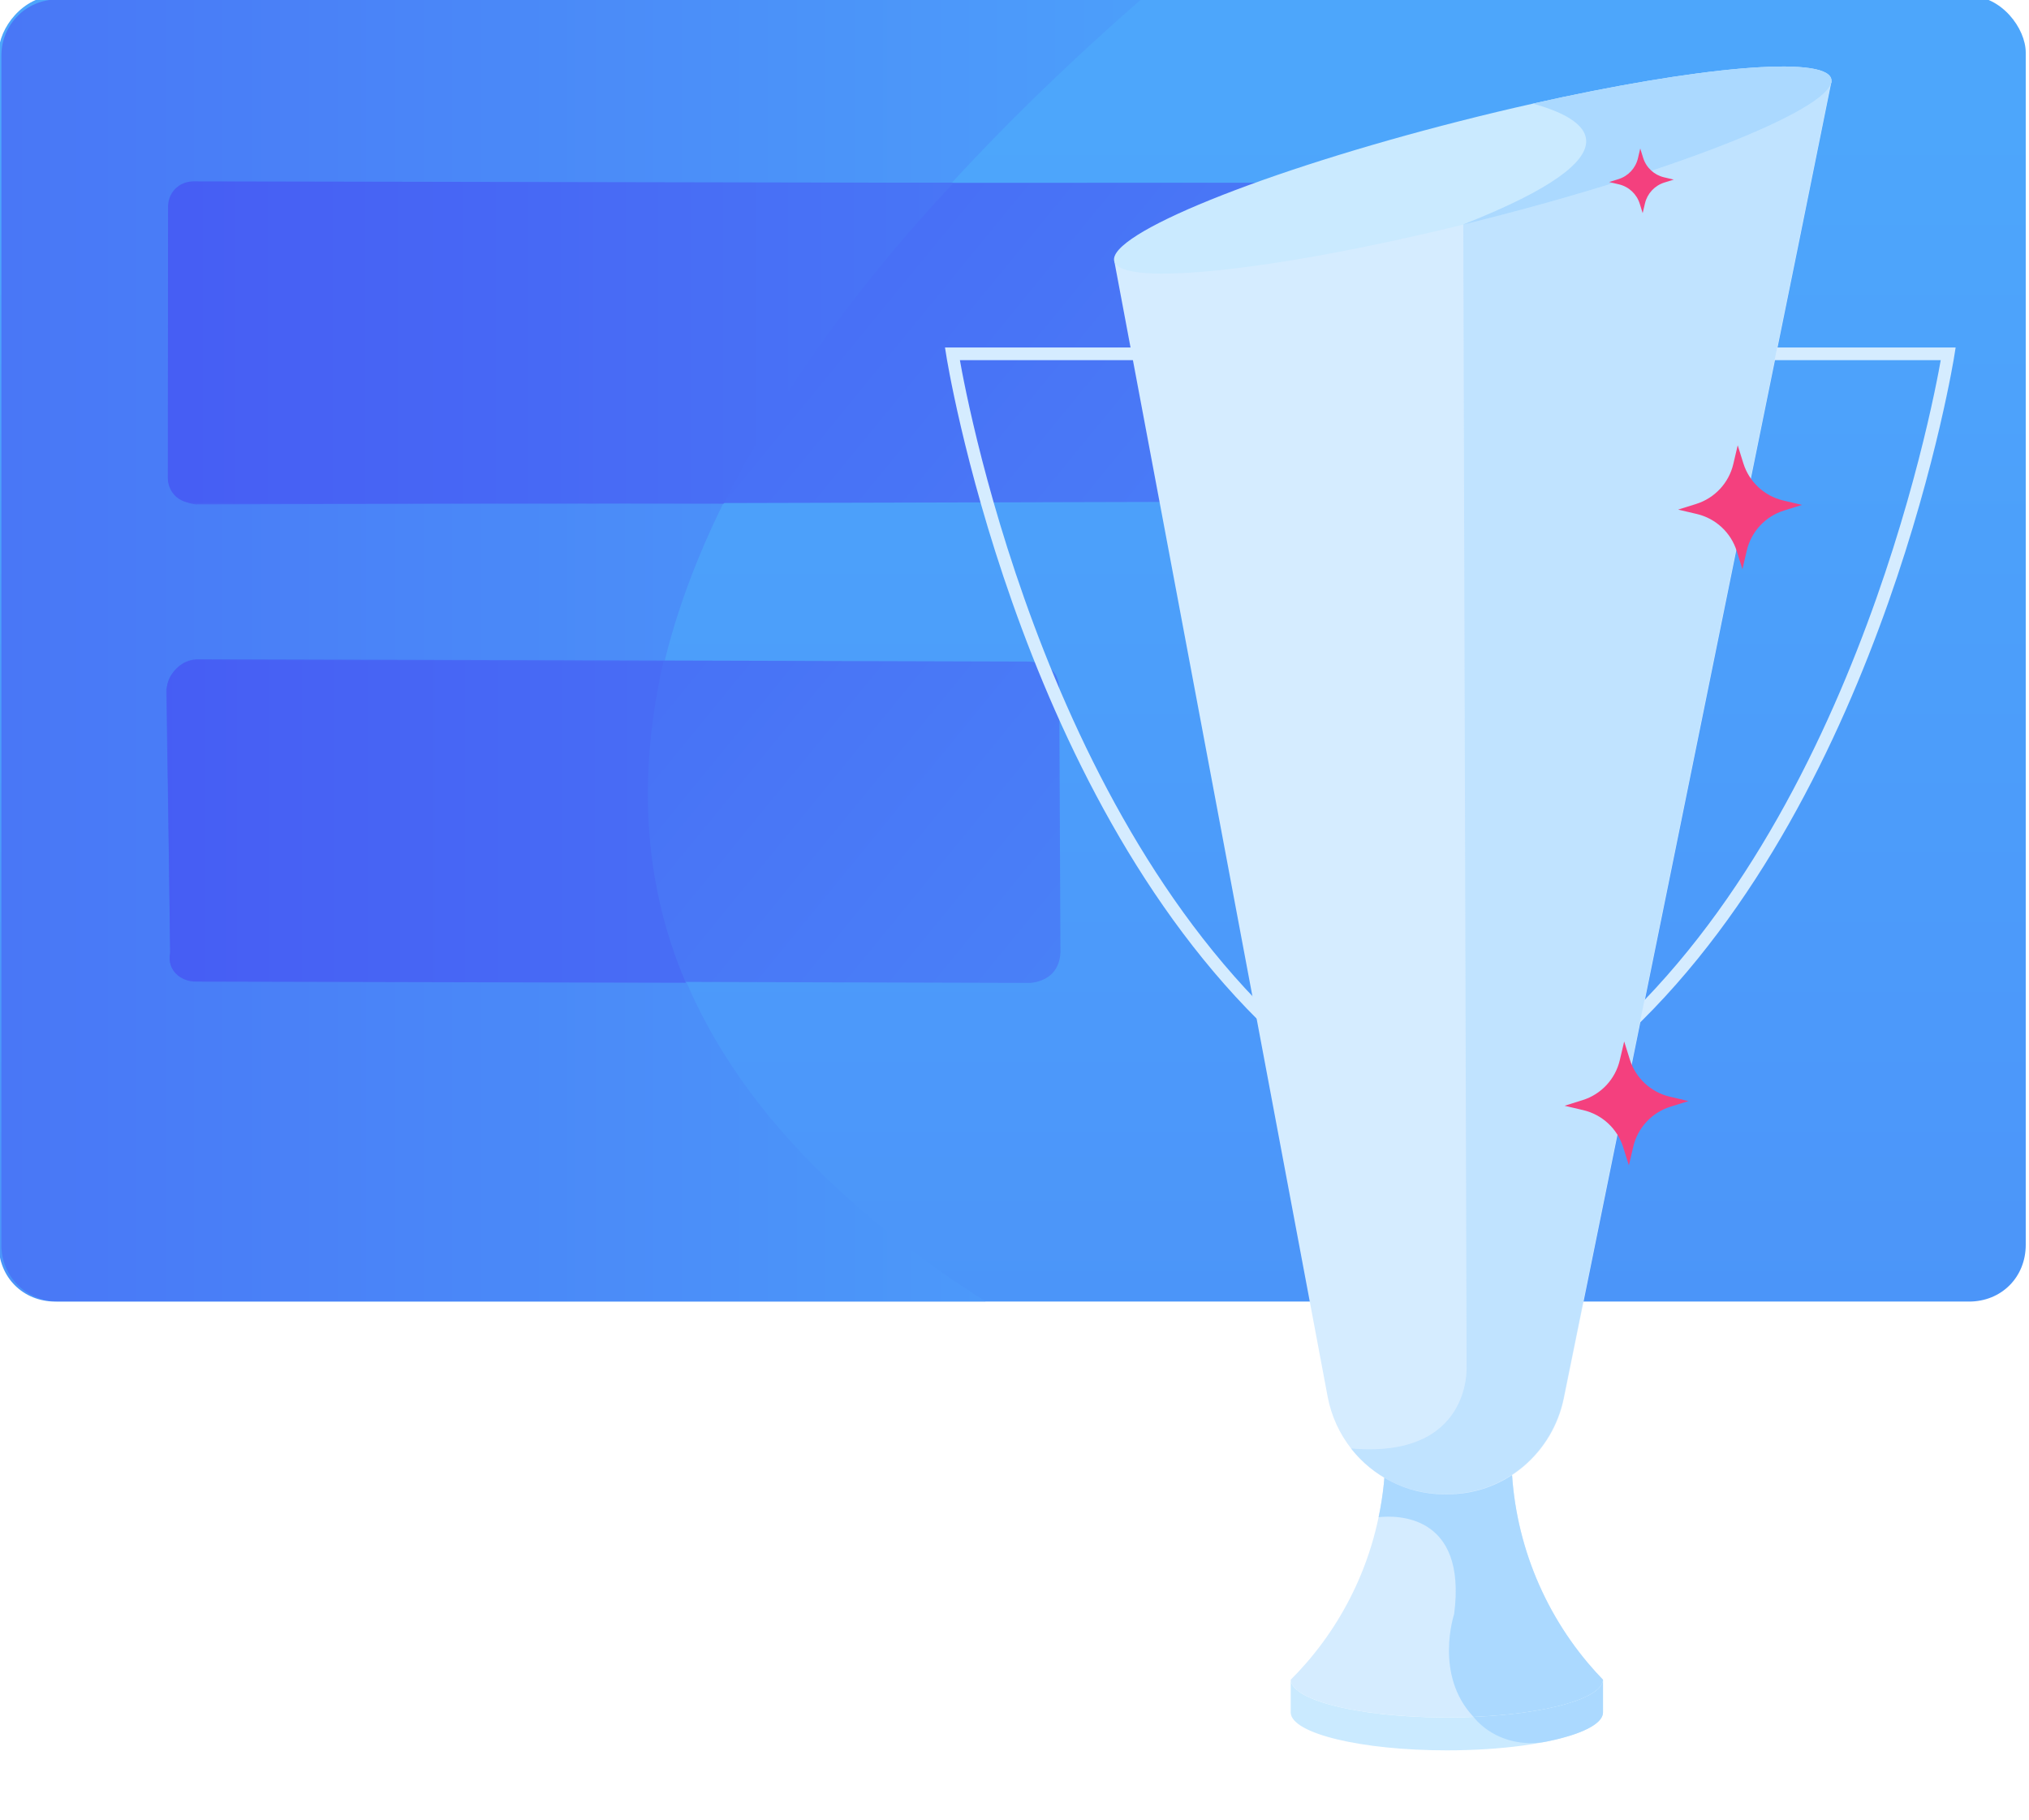
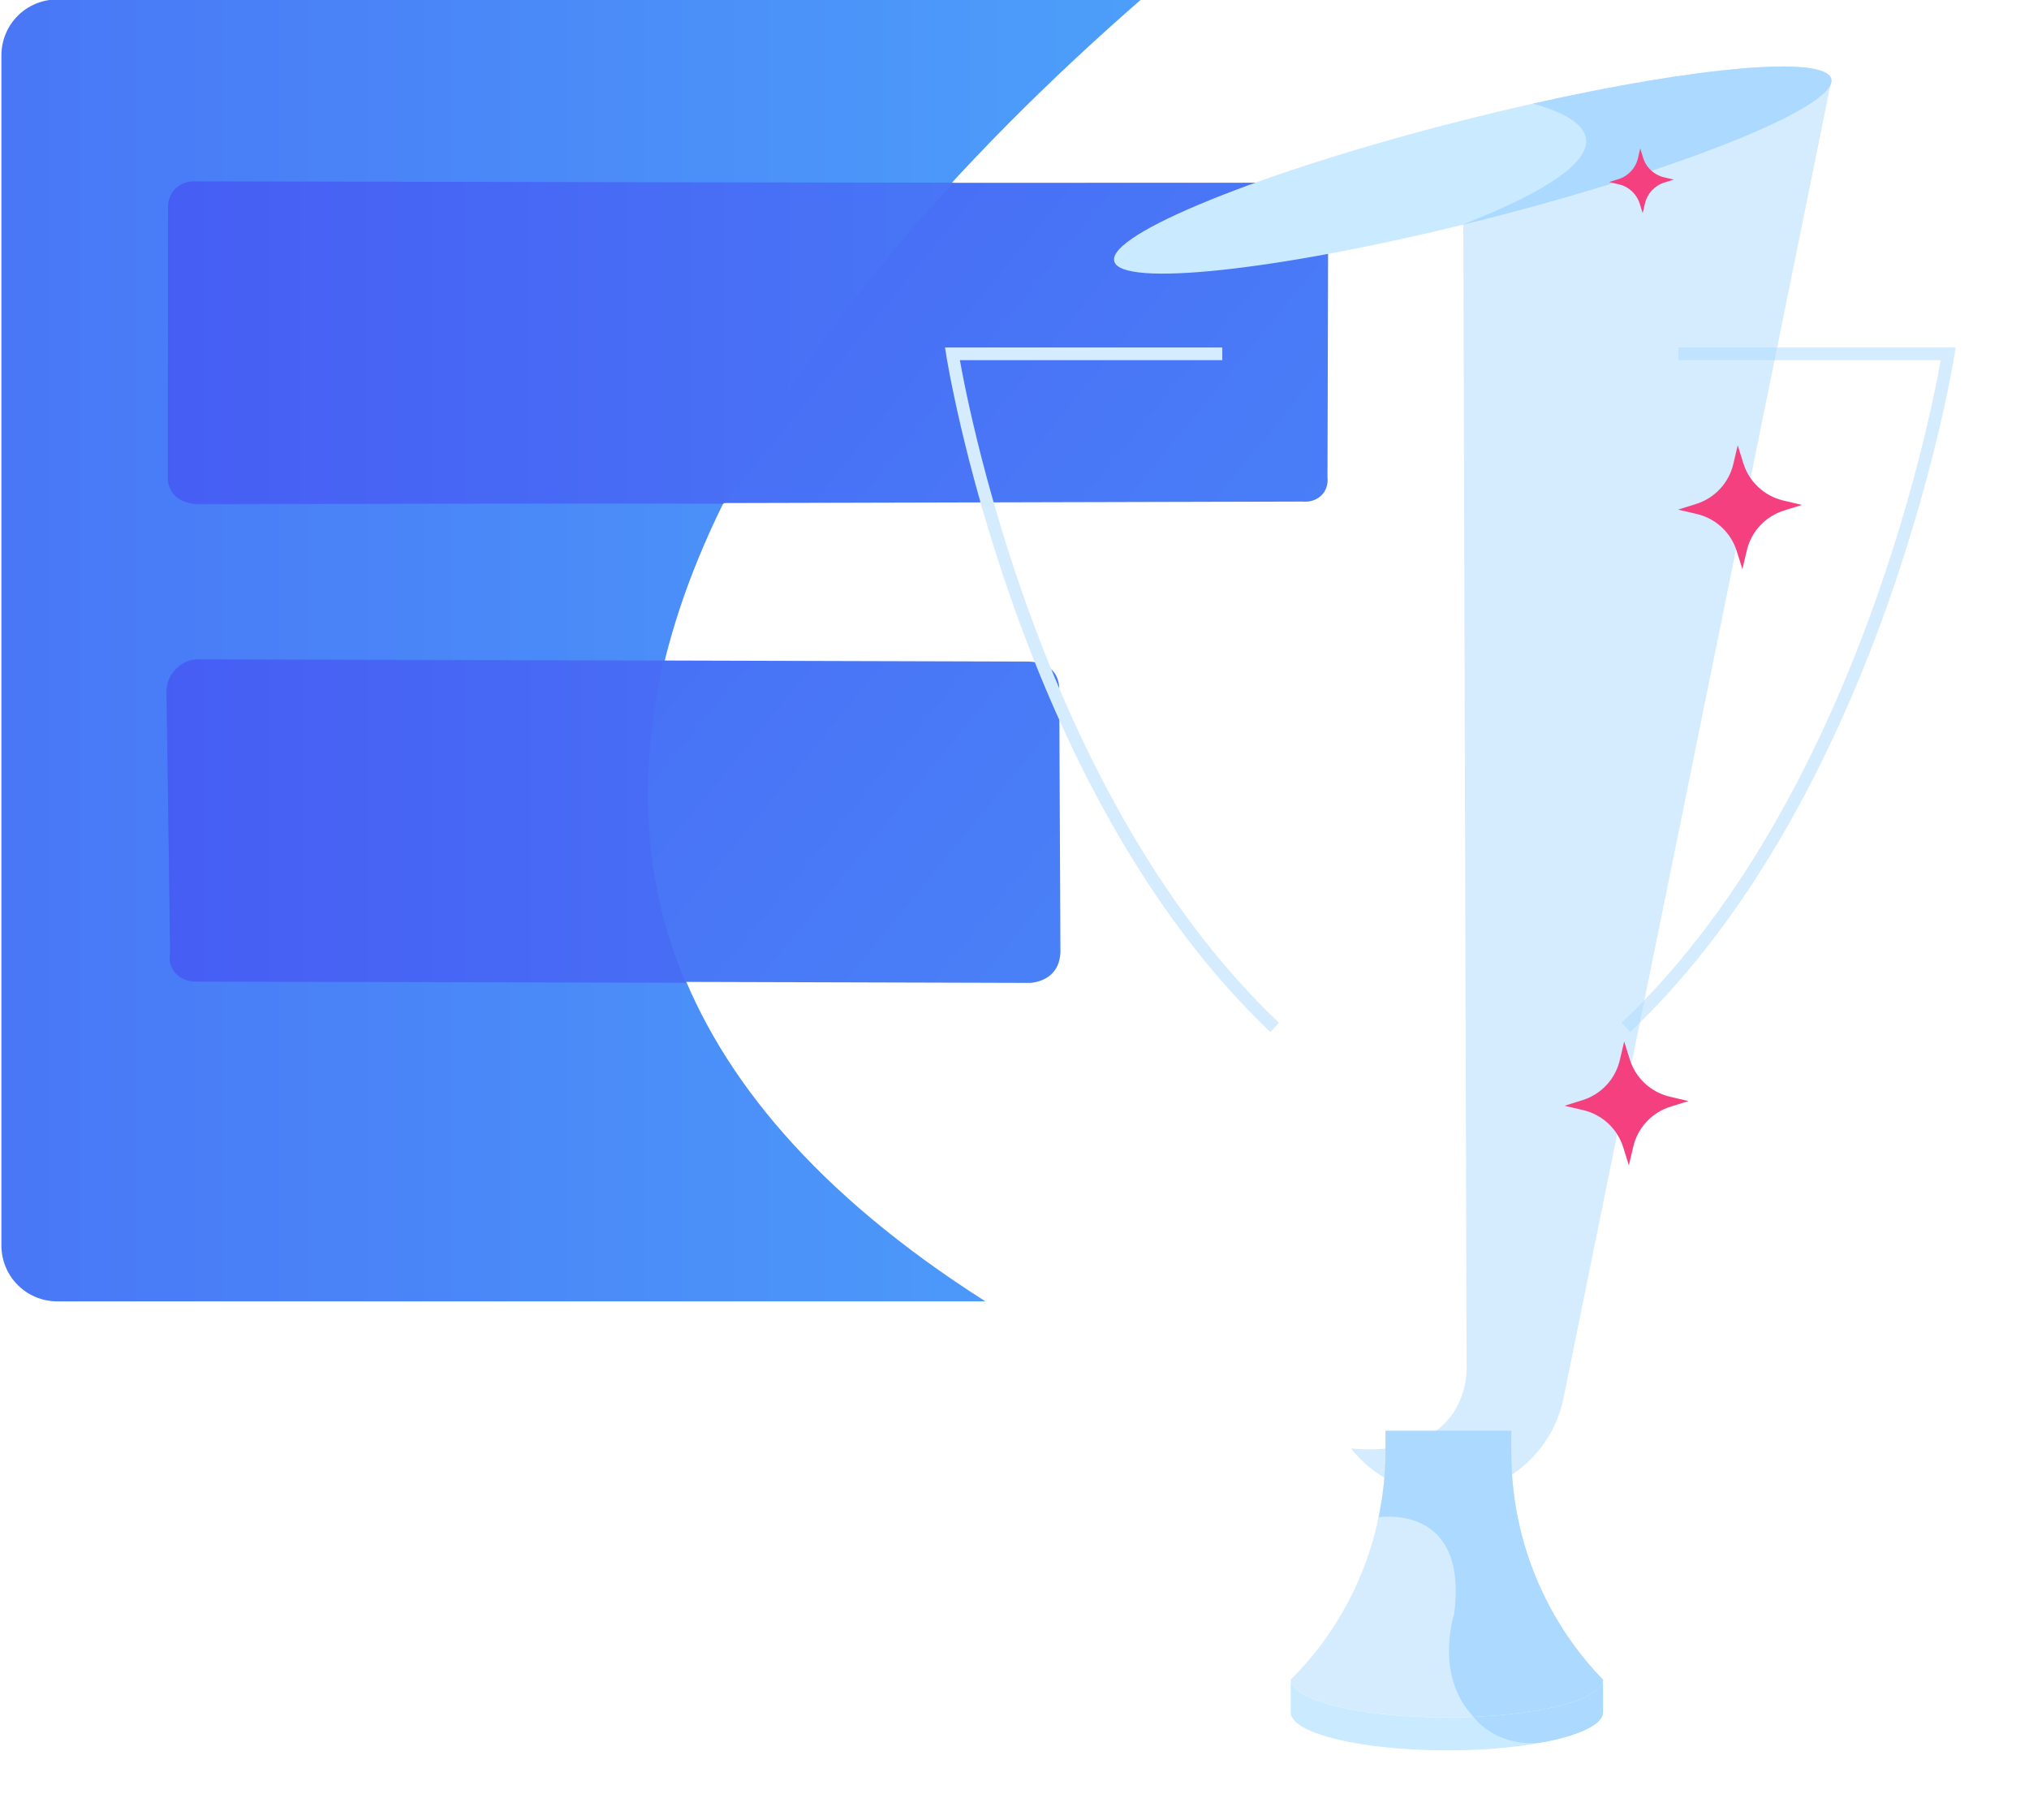
<svg xmlns="http://www.w3.org/2000/svg" xmlns:ns1="http://www.serif.com/" width="100%" height="100%" viewBox="0 0 320 287" version="1.1" xml:space="preserve" style="fill-rule:evenodd;clip-rule:evenodd;stroke-miterlimit:10;">
  <g transform="matrix(1.11,0,0,1.11,-88.196,-221.939)">
    <g transform="matrix(0,1152.05,1152.05,0,223.275,212.03)">
-       <path d="M-0.011,-0.118C-0.011,-0.122 -0.007,-0.125 -0.004,-0.125L0.143,-0.125C0.147,-0.125 0.15,-0.122 0.15,-0.118L0.15,0.118C0.15,0.122 0.147,0.125 0.143,0.125L-0.004,0.125C-0.007,0.125 -0.011,0.122 -0.011,0.118L-0.011,-0.118Z" style="fill:url(#_Linear1);fill-rule:nonzero;" />
-     </g>
+       </g>
    <g transform="matrix(-442.451,0,0,442.451,271.679,292.338)">
      <path d="M0.416,-0.209C0.426,-0.209 0.434,-0.201 0.434,-0.191L0.434,0.191C0.434,0.201 0.426,0.209 0.416,0.209L0.118,0.209C0.335,0.071 0.177,-0.114 0.068,-0.209L0.416,-0.209Z" style="fill:url(#_Linear2);fill-rule:nonzero;" />
    </g>
    <g transform="matrix(-424.919,-348.111,-348.111,424.919,403.744,427.156)">
      <path d="M0.65,0.059C0.653,0.061 0.653,0.065 0.651,0.068L0.607,0.122C0.605,0.125 0.6,0.125 0.597,0.123L0.376,-0.059C0.373,-0.061 0.372,-0.065 0.375,-0.068L0.419,-0.122C0.421,-0.125 0.425,-0.125 0.428,-0.123L0.65,0.059Z" style="fill:url(#_Linear3);fill-rule:nonzero;" />
    </g>
    <g transform="matrix(-424.94,-348.128,-348.128,424.94,364.193,478.454)">
      <path d="M0.575,0.036C0.578,0.039 0.578,0.043 0.576,0.047L0.532,0.099C0.53,0.103 0.525,0.103 0.522,0.1L0.355,-0.036C0.352,-0.039 0.351,-0.043 0.354,-0.047L0.397,-0.099C0.4,-0.103 0.404,-0.103 0.408,-0.1L0.575,0.036Z" style="fill:url(#_Linear4);fill-rule:nonzero;" />
    </g>
    <g transform="matrix(-519.217,6.525,6.525,519.217,448.157,312.773)">
      <path d="M0.656,-0.045C0.66,-0.045 0.664,-0.041 0.664,-0.037L0.664,0.035C0.665,0.04 0.661,0.043 0.657,0.043L0.523,0.045C0.535,0.016 0.535,-0.014 0.528,-0.043L0.656,-0.045Z" style="fill:url(#_Linear5);fill-rule:nonzero;" />
    </g>
    <g transform="matrix(-519.217,6.525,6.525,519.217,447.303,244.8)">
      <path d="M0.655,-0.045C0.659,-0.045 0.662,-0.042 0.662,-0.038L0.663,0.036C0.663,0.04 0.66,0.043 0.656,0.043L0.511,0.045C0.495,0.014 0.472,-0.016 0.447,-0.042L0.655,-0.045Z" style="fill:url(#_Linear6);fill-rule:nonzero;" />
    </g>
  </g>
  <g id="Layer-1" ns1:id="Layer 1" transform="matrix(0.488,0,0,0.488,10.132,-87.061)">
    <g transform="matrix(3.072,0,0,3.072,521.648,510.379)">
      <path d="M0,-70.85L28.395,-70.85C28.395,-70.85 21.228,-25.363 -5.514,0" style="fill:none;fill-rule:nonzero;stroke:rgb(213,236,255);stroke-width:1.33px;" />
    </g>
    <g transform="matrix(3.072,0,0,3.072,374.263,510.379)">
      <path d="M0,-70.85L-28.395,-70.85C-28.395,-70.85 -21.227,-25.363 5.514,0" style="fill:none;fill-rule:nonzero;stroke:rgb(213,236,255);stroke-width:1.33px;" />
    </g>
    <g transform="matrix(3.072,0,0,3.072,497.298,652.901)">
      <path d="M0,22.214L0,22.231C-0.004,22.266 -0.004,22.297 -0.012,22.329C-0.016,22.368 -0.024,22.404 -0.036,22.443C-0.075,22.594 -0.146,22.74 -0.253,22.883C-0.273,22.91 -0.292,22.938 -0.316,22.966C-0.463,23.144 -0.656,23.318 -0.897,23.487C-0.941,23.52 -0.989,23.547 -1.032,23.578C-1.08,23.61 -1.127,23.642 -1.178,23.67C-1.226,23.701 -1.277,23.729 -1.333,23.761C-1.419,23.812 -1.515,23.863 -1.609,23.911C-1.685,23.95 -1.764,23.985 -1.843,24.022C-1.95,24.073 -2.064,24.124 -2.183,24.176C-2.195,24.184 -2.21,24.188 -2.222,24.192C-2.555,24.33 -2.918,24.46 -3.313,24.591C-3.942,24.797 -4.65,24.986 -5.429,25.152C-5.623,25.195 -5.821,25.235 -6.022,25.279C-6.631,25.398 -7.272,25.508 -7.948,25.608C-9.522,25.841 -11.27,26.007 -13.132,26.102C-13.294,26.11 -13.456,26.117 -13.623,26.121C-14.263,26.149 -14.919,26.169 -15.583,26.177C-15.864,26.181 -16.145,26.181 -16.426,26.181C-16.707,26.181 -16.987,26.181 -17.268,26.177C-18.103,26.165 -18.921,26.141 -19.72,26.102C-21.582,26.007 -23.33,25.841 -24.904,25.608C-25.58,25.508 -26.221,25.398 -26.83,25.279C-27.031,25.235 -27.229,25.195 -27.423,25.152C-28.202,24.986 -28.909,24.797 -29.538,24.591C-29.934,24.46 -30.297,24.33 -30.629,24.192C-30.641,24.188 -30.657,24.184 -30.669,24.176C-30.788,24.124 -30.902,24.073 -31.009,24.022C-31.088,23.985 -31.167,23.95 -31.242,23.911C-31.337,23.863 -31.432,23.812 -31.519,23.761C-31.575,23.729 -31.626,23.701 -31.673,23.67C-31.725,23.642 -31.772,23.61 -31.82,23.578C-31.863,23.547 -31.911,23.52 -31.954,23.487C-32.195,23.318 -32.389,23.144 -32.531,22.966C-32.559,22.938 -32.579,22.91 -32.599,22.883C-32.706,22.74 -32.777,22.594 -32.816,22.443C-32.828,22.404 -32.836,22.368 -32.84,22.329C-32.848,22.297 -32.848,22.266 -32.852,22.231L-32.852,22.214C-32.274,21.637 -31.717,21.04 -31.183,20.423C-28.779,17.648 -26.857,14.52 -25.469,11.17C-24.663,9.221 -24.038,7.196 -23.607,5.12C-23.125,2.843 -22.879,0.506 -22.879,-1.859L-22.879,-3.967L-9.645,-3.967L-9.645,-1.63C-9.645,6.481 -6.77,14.306 -1.574,20.471C-1.072,21.068 -0.546,21.649 0,22.214" style="fill:rgb(213,236,255);fill-rule:nonzero;" />
    </g>
    <g transform="matrix(3.072,0,0,3.072,497.298,652.717)">
      <path d="M0,22.274L0,22.291C-0.004,22.326 -0.004,22.357 -0.012,22.389C-0.016,22.428 -0.024,22.464 -0.036,22.503C-0.075,22.654 -0.146,22.8 -0.253,22.943C-0.273,22.97 -0.292,22.998 -0.316,23.026C-0.463,23.204 -0.656,23.378 -0.897,23.547C-0.941,23.58 -0.989,23.607 -1.032,23.638C-1.08,23.67 -1.127,23.702 -1.178,23.73C-1.226,23.761 -1.277,23.789 -1.333,23.821C-1.419,23.872 -1.515,23.923 -1.609,23.971C-1.685,24.01 -1.764,24.045 -1.843,24.082C-1.95,24.133 -2.064,24.184 -2.183,24.236C-2.195,24.244 -2.21,24.248 -2.222,24.252C-2.555,24.39 -2.918,24.52 -3.313,24.651C-3.942,24.857 -4.65,25.046 -5.429,25.212C-5.623,25.255 -5.821,25.295 -6.022,25.339C-6.631,25.458 -7.272,25.568 -7.948,25.668C-9.522,25.901 -11.27,26.067 -13.132,26.162C-13.294,26.17 -13.456,26.177 -13.623,26.181C-17.794,21.768 -15.659,15.367 -15.659,15.367C-14.271,4.713 -21.887,4.987 -23.607,5.18C-23.125,2.903 -22.879,0.566 -22.879,-1.799L-22.879,-3.907L-9.645,-3.907L-9.645,-1.57C-9.645,6.541 -6.77,14.366 -1.574,20.531C-1.072,21.128 -0.546,21.709 0,22.274" style="fill:rgb(171,217,255);fill-rule:nonzero;" />
    </g>
    <g transform="matrix(3.072,0,0,3.072,497.298,743.965)">
      <path d="M0,-7.41L0,-3.963C-0.004,-3.907 -0.008,-3.851 -0.024,-3.796C-0.028,-3.761 -0.036,-3.729 -0.047,-3.697C-0.103,-3.519 -0.202,-3.346 -0.348,-3.18C-0.375,-3.147 -0.407,-3.112 -0.439,-3.081C-0.475,-3.045 -0.51,-3.01 -0.55,-2.973C-0.629,-2.902 -0.712,-2.831 -0.803,-2.764C-0.953,-2.653 -1.123,-2.543 -1.317,-2.432C-1.416,-2.373 -1.519,-2.317 -1.625,-2.265C-1.688,-2.234 -1.756,-2.203 -1.827,-2.171C-1.894,-2.139 -1.961,-2.107 -2.033,-2.076C-2.175,-2.013 -2.321,-1.95 -2.476,-1.89C-2.629,-1.827 -2.792,-1.767 -2.958,-1.713C-2.966,-1.713 -2.978,-1.708 -2.989,-1.7C-3.147,-1.649 -3.306,-1.594 -3.476,-1.542C-3.745,-1.459 -4.025,-1.376 -4.318,-1.301C-4.417,-1.273 -4.516,-1.25 -4.619,-1.222C-4.717,-1.198 -4.82,-1.171 -4.923,-1.147C-5.026,-1.123 -5.133,-1.099 -5.239,-1.076C-5.453,-1.024 -5.67,-0.976 -5.892,-0.933C-6.71,-0.764 -7.6,-0.617 -8.541,-0.49C-10.882,-0.179 -13.571,0 -16.426,0C-25.441,0 -32.765,-1.771 -32.852,-3.963L-32.852,-7.41C-32.848,-7.375 -32.848,-7.344 -32.84,-7.311C-32.836,-7.272 -32.828,-7.236 -32.816,-7.197C-32.777,-7.047 -32.706,-6.9 -32.599,-6.758C-32.579,-6.73 -32.559,-6.703 -32.531,-6.675C-32.389,-6.497 -32.195,-6.323 -31.954,-6.153C-31.911,-6.121 -31.867,-6.09 -31.82,-6.062C-31.772,-6.03 -31.725,-5.999 -31.673,-5.971C-31.626,-5.939 -31.571,-5.908 -31.519,-5.88C-31.432,-5.829 -31.337,-5.777 -31.242,-5.729C-31.167,-5.69 -31.088,-5.655 -31.009,-5.619C-30.902,-5.563 -30.788,-5.513 -30.669,-5.465C-30.657,-5.457 -30.641,-5.453 -30.629,-5.449C-30.297,-5.306 -29.934,-5.173 -29.538,-5.05C-28.909,-4.844 -28.202,-4.654 -27.423,-4.488C-27.229,-4.445 -27.031,-4.401 -26.83,-4.361C-26.225,-4.239 -25.58,-4.133 -24.904,-4.033C-24.836,-4.021 -24.77,-4.01 -24.702,-4.002C-24.607,-3.986 -24.512,-3.974 -24.417,-3.963C-22.974,-3.764 -21.393,-3.618 -19.72,-3.539C-18.925,-3.496 -18.106,-3.472 -17.268,-3.464C-16.991,-3.456 -16.71,-3.456 -16.426,-3.456C-16.141,-3.456 -15.86,-3.456 -15.583,-3.464C-14.916,-3.468 -14.259,-3.488 -13.618,-3.515C-13.456,-3.519 -13.294,-3.527 -13.132,-3.539C-11.459,-3.618 -9.878,-3.764 -8.435,-3.963C-8.339,-3.974 -8.245,-3.986 -8.15,-4.002C-8.083,-4.01 -8.015,-4.021 -7.948,-4.033C-7.272,-4.133 -6.627,-4.239 -6.022,-4.361C-5.821,-4.401 -5.623,-4.445 -5.429,-4.488C-4.65,-4.654 -3.942,-4.844 -3.313,-5.05C-2.918,-5.173 -2.555,-5.306 -2.222,-5.449C-2.21,-5.453 -2.195,-5.457 -2.183,-5.465C-2.064,-5.513 -1.95,-5.563 -1.843,-5.619C-1.764,-5.655 -1.685,-5.69 -1.609,-5.729C-1.515,-5.777 -1.419,-5.829 -1.333,-5.88C-1.281,-5.908 -1.226,-5.939 -1.178,-5.971C-1.127,-5.999 -1.08,-6.03 -1.032,-6.062C-0.985,-6.09 -0.941,-6.121 -0.897,-6.153C-0.656,-6.323 -0.463,-6.497 -0.316,-6.675C-0.292,-6.703 -0.273,-6.73 -0.253,-6.758C-0.146,-6.9 -0.075,-7.047 -0.036,-7.197C-0.024,-7.236 -0.016,-7.272 -0.012,-7.311C-0.004,-7.344 -0.004,-7.375 0,-7.41" style="fill:rgb(202,234,255);fill-rule:nonzero;" />
    </g>
    <g transform="matrix(3.072,0,0,3.072,497.298,742.629)">
      <path d="M0,-6.975L0,-3.528C-0.004,-3.472 -0.008,-3.416 -0.024,-3.361C-0.028,-3.326 -0.036,-3.294 -0.047,-3.262C-0.103,-3.084 -0.202,-2.911 -0.348,-2.745C-0.375,-2.712 -0.407,-2.677 -0.439,-2.646C-0.475,-2.61 -0.51,-2.575 -0.55,-2.538C-0.625,-2.467 -0.712,-2.401 -0.803,-2.329C-0.953,-2.218 -1.123,-2.108 -1.317,-1.997C-1.416,-1.942 -1.519,-1.886 -1.625,-1.83C-1.688,-1.799 -1.756,-1.768 -1.827,-1.736C-1.894,-1.704 -1.961,-1.672 -2.033,-1.641C-2.175,-1.578 -2.321,-1.519 -2.476,-1.455C-2.629,-1.396 -2.788,-1.336 -2.958,-1.278C-2.966,-1.278 -2.978,-1.273 -2.989,-1.265C-3.147,-1.214 -3.306,-1.159 -3.476,-1.107C-3.745,-1.024 -4.025,-0.941 -4.318,-0.866C-4.417,-0.838 -4.516,-0.815 -4.619,-0.787C-4.717,-0.763 -4.82,-0.736 -4.923,-0.712C-5.026,-0.688 -5.133,-0.664 -5.239,-0.641C-5.453,-0.589 -5.67,-0.541 -5.892,-0.498C-8.32,0 -10.886,-0.574 -12.76,-2.191C-13.073,-2.455 -13.361,-2.752 -13.618,-3.08C-13.456,-3.084 -13.294,-3.092 -13.132,-3.104C-11.459,-3.183 -9.878,-3.329 -8.435,-3.528C-8.339,-3.539 -8.245,-3.551 -8.15,-3.567C-8.083,-3.575 -8.015,-3.586 -7.948,-3.598C-7.272,-3.698 -6.627,-3.804 -6.022,-3.926C-5.821,-3.966 -5.623,-4.01 -5.429,-4.053C-4.65,-4.219 -3.942,-4.409 -3.313,-4.615C-2.918,-4.738 -2.555,-4.871 -2.222,-5.014C-2.21,-5.018 -2.195,-5.022 -2.183,-5.03C-2.064,-5.078 -1.95,-5.128 -1.843,-5.184C-1.764,-5.22 -1.685,-5.255 -1.609,-5.294C-1.515,-5.342 -1.419,-5.394 -1.333,-5.445C-1.281,-5.473 -1.226,-5.504 -1.178,-5.536C-1.127,-5.564 -1.08,-5.595 -1.032,-5.627C-0.985,-5.655 -0.941,-5.686 -0.897,-5.718C-0.656,-5.888 -0.463,-6.062 -0.316,-6.24C-0.292,-6.268 -0.273,-6.295 -0.253,-6.323C-0.146,-6.465 -0.075,-6.612 -0.036,-6.762C-0.024,-6.801 -0.016,-6.837 -0.012,-6.876C-0.004,-6.909 -0.004,-6.94 0,-6.975" style="fill:rgb(171,217,255);fill-rule:nonzero;" />
    </g>
    <g transform="matrix(3.072,0,0,3.072,571.143,661.244)">
-       <path d="M0,-148.609L-3.55,-131.07L-4.369,-127.045L-8.015,-109.124L-9.671,-100.983L-13.416,-82.567L-14.057,-79.416L-23.317,-33.883L-28.153,-10.09C-29.312,-4.409 -34.188,-0.173 -39.98,-0.011C-40.19,-0.004 -40.404,0 -40.621,0L-40.799,0C-44.702,-0.031 -48.229,-1.881 -50.515,-4.792C-51.745,-6.354 -52.618,-8.22 -53.006,-10.276L-75.438,-129.651L-25.816,-142L0,-148.609Z" style="fill:rgb(213,236,255);fill-rule:nonzero;" />
-     </g>
+       </g>
    <g transform="matrix(3.072,0,0,3.072,-695.678,-557.373)">
      <g opacity="0.5">
        <g transform="matrix(1,0,0,1,412.36,396.652)">
          <path d="M0,-148.663L-3.569,-131.071L-4.387,-127.046L-8.033,-109.125L-9.69,-100.983L-13.435,-82.568L-14.075,-79.417L-23.336,-33.884L-28.172,-10.091C-29.331,-4.41 -34.206,-0.174 -39.999,-0.012C-40.208,-0.004 -40.422,0 -40.64,0L-40.818,0C-44.721,-0.032 -48.248,-1.882 -50.533,-4.792C-37.86,-3.686 -38.37,-13.338 -38.37,-13.338L-38.718,-133.57C-29.434,-137.228 -26.132,-139.972 -25.835,-142L0,-148.663Z" style="fill:rgb(171,217,255);fill-rule:nonzero;" />
        </g>
      </g>
    </g>
    <g transform="matrix(3.072,0,0,3.072,459.24,218.289)">
      <path d="M0,10.064C-0.767,10.257 -1.526,10.447 -2.282,10.633C-22.092,15.501 -38.336,17.241 -39.032,14.493C-39.756,11.642 -23.457,5.038 -2.626,-0.257C-0.02,-0.921 2.535,-1.53 5.01,-2.083C22.317,-5.971 35.77,-7.177 36.402,-4.686C37.13,-1.834 20.831,4.769 0,10.064" style="fill:rgb(202,234,255);fill-rule:nonzero;" />
    </g>
    <g transform="matrix(3.072,0,0,3.072,459.24,197.988)">
      <path d="M0,16.672C-0.767,16.865 -1.526,17.055 -2.282,17.241L-2.282,17.217C16.801,9.696 10.601,6.051 5.01,4.525C22.317,0.637 35.77,-0.569 36.402,1.922C37.13,4.774 20.831,11.377 0,16.672" style="fill:rgb(171,217,255);fill-rule:nonzero;" />
    </g>
    <g transform="matrix(3.072,0,0,3.072,555.57,344.479)">
      <path d="M0,-1.417L1.966,-0.955L0.07,-0.362C-1.885,0.25 -3.372,1.847 -3.841,3.841L-4.303,5.807L-4.896,3.911C-5.507,1.956 -7.105,0.469 -9.099,0L-11.065,-0.462L-9.168,-1.055C-7.214,-1.666 -5.727,-3.264 -5.258,-5.258L-4.796,-7.224L-4.203,-5.328C-3.592,-3.373 -1.994,-1.886 0,-1.417" style="fill:rgb(244,64,126);fill-rule:nonzero;" />
    </g>
    <g transform="matrix(3.072,0,0,3.072,518.88,537.107)">
      <path d="M0,-1.417L1.966,-0.955L0.069,-0.362C-1.885,0.25 -3.373,1.847 -3.841,3.841L-4.304,5.807L-4.896,3.911C-5.507,1.956 -7.105,0.469 -9.099,0L-11.065,-0.462L-9.169,-1.055C-7.214,-1.666 -5.727,-3.264 -5.258,-5.258L-4.796,-7.224L-4.203,-5.328C-3.592,-3.373 -1.994,-1.886 0,-1.417" style="fill:rgb(244,64,126);fill-rule:nonzero;" />
    </g>
    <g transform="matrix(3.072,0,0,3.072,517.018,237.967)">
      <path d="M0,-0.74L1.025,-0.499L0.036,-0.19C-0.983,0.129 -1.759,0.963 -2.003,2.002L-2.245,3.028L-2.554,2.039C-2.873,1.019 -3.706,0.243 -4.746,-0.001L-5.771,-0.242L-4.782,-0.551C-3.763,-0.87 -2.987,-1.703 -2.743,-2.743L-2.501,-3.768L-2.192,-2.78C-1.874,-1.76 -1.04,-0.985 0,-0.74" style="fill:rgb(244,64,126);fill-rule:nonzero;" />
    </g>
  </g>
  <defs>
    <linearGradient id="_Linear1" x1="0" y1="0" x2="1" y2="0" gradientUnits="userSpaceOnUse" gradientTransform="matrix(1,0,0,-1,0,7.86224e-07)">
      <stop offset="0" style="stop-color:rgb(77,166,251);stop-opacity:1" />
      <stop offset="1" style="stop-color:rgb(67,57,240);stop-opacity:1" />
    </linearGradient>
    <linearGradient id="_Linear2" x1="0" y1="0" x2="1" y2="0" gradientUnits="userSpaceOnUse" gradientTransform="matrix(1,0,0,-1,0,7.05256e-06)">
      <stop offset="0" style="stop-color:rgb(77,166,251);stop-opacity:1" />
      <stop offset="1" style="stop-color:rgb(67,57,240);stop-opacity:1" />
    </linearGradient>
    <linearGradient id="_Linear3" x1="0" y1="0" x2="1" y2="0" gradientUnits="userSpaceOnUse" gradientTransform="matrix(1,0,0,-1,0,1.199e-05)">
      <stop offset="0" style="stop-color:rgb(77,166,251);stop-opacity:1" />
      <stop offset="1" style="stop-color:rgb(67,57,240);stop-opacity:1" />
    </linearGradient>
    <linearGradient id="_Linear4" x1="0" y1="0" x2="1" y2="0" gradientUnits="userSpaceOnUse" gradientTransform="matrix(1,0,0,-1,0,2.68899e-06)">
      <stop offset="0" style="stop-color:rgb(77,166,251);stop-opacity:1" />
      <stop offset="1" style="stop-color:rgb(67,57,240);stop-opacity:1" />
    </linearGradient>
    <linearGradient id="_Linear5" x1="0" y1="0" x2="1" y2="0" gradientUnits="userSpaceOnUse" gradientTransform="matrix(1,0,0,-1,0,5.33738e-05)">
      <stop offset="0" style="stop-color:rgb(77,166,251);stop-opacity:1" />
      <stop offset="1" style="stop-color:rgb(67,57,240);stop-opacity:1" />
    </linearGradient>
    <linearGradient id="_Linear6" x1="0" y1="0" x2="1" y2="0" gradientUnits="userSpaceOnUse" gradientTransform="matrix(1,0,0,-1,0,4.53869e-05)">
      <stop offset="0" style="stop-color:rgb(77,166,251);stop-opacity:1" />
      <stop offset="1" style="stop-color:rgb(67,57,240);stop-opacity:1" />
    </linearGradient>
  </defs>
</svg>